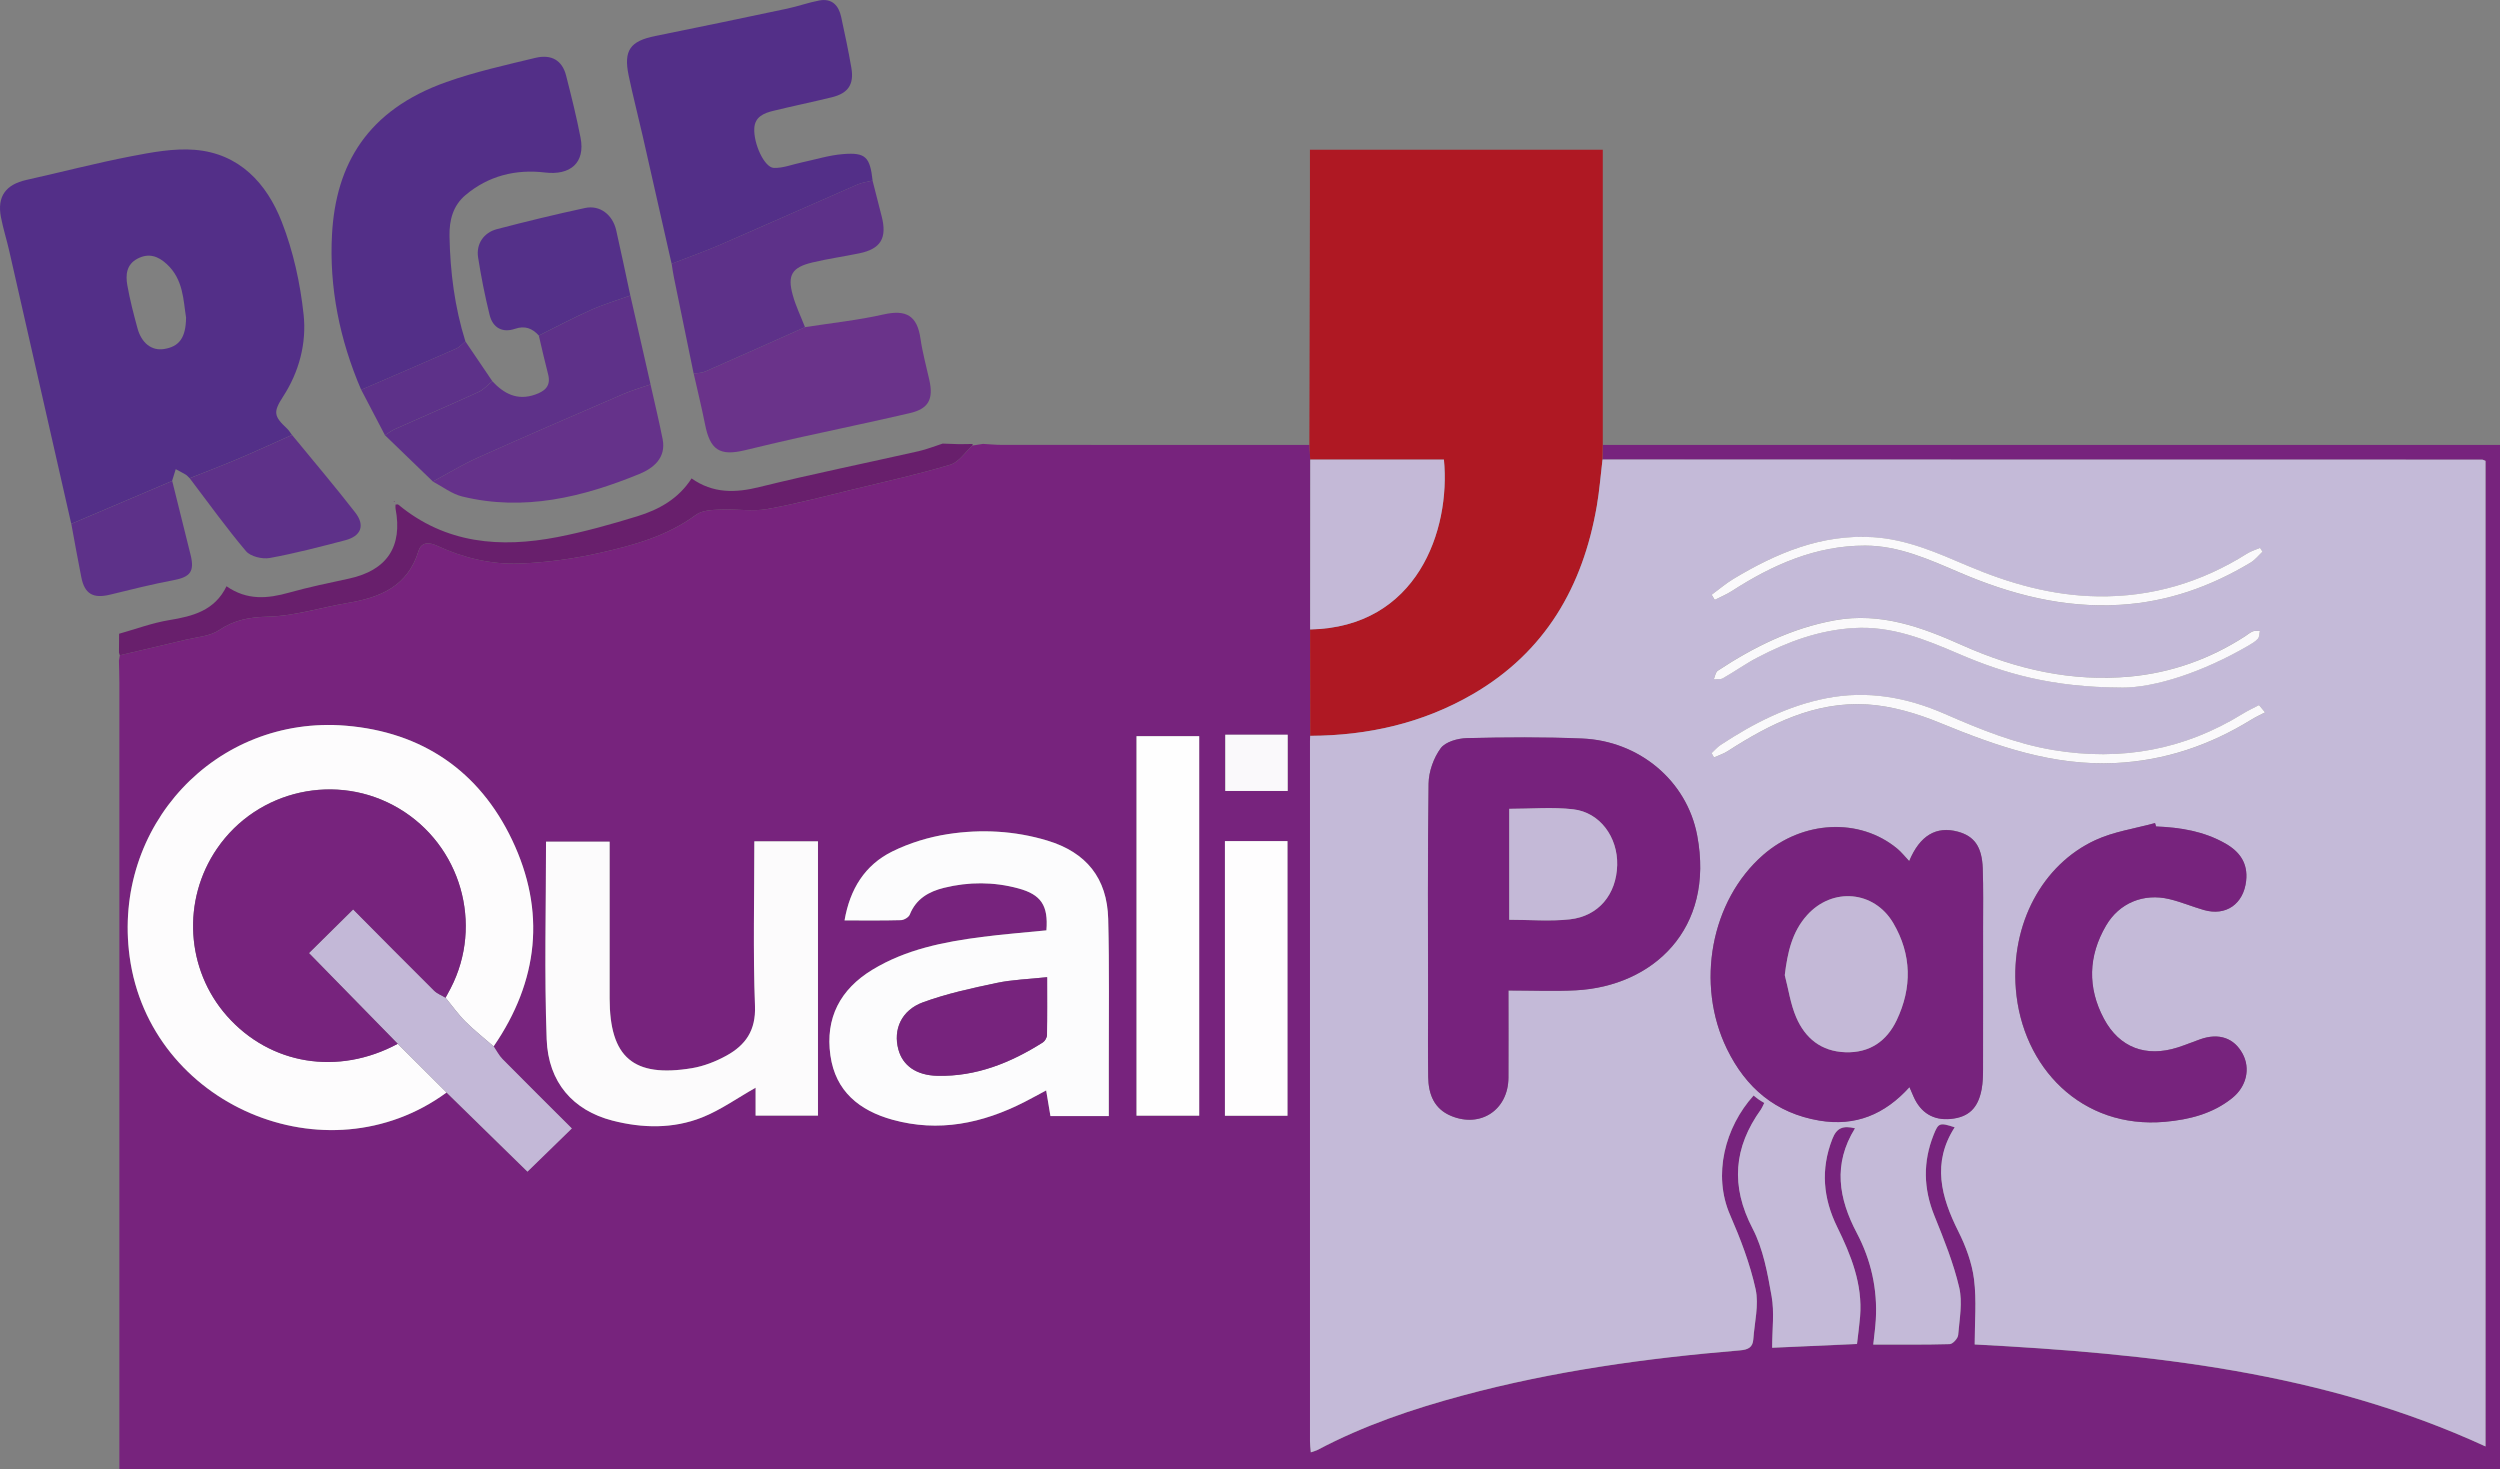
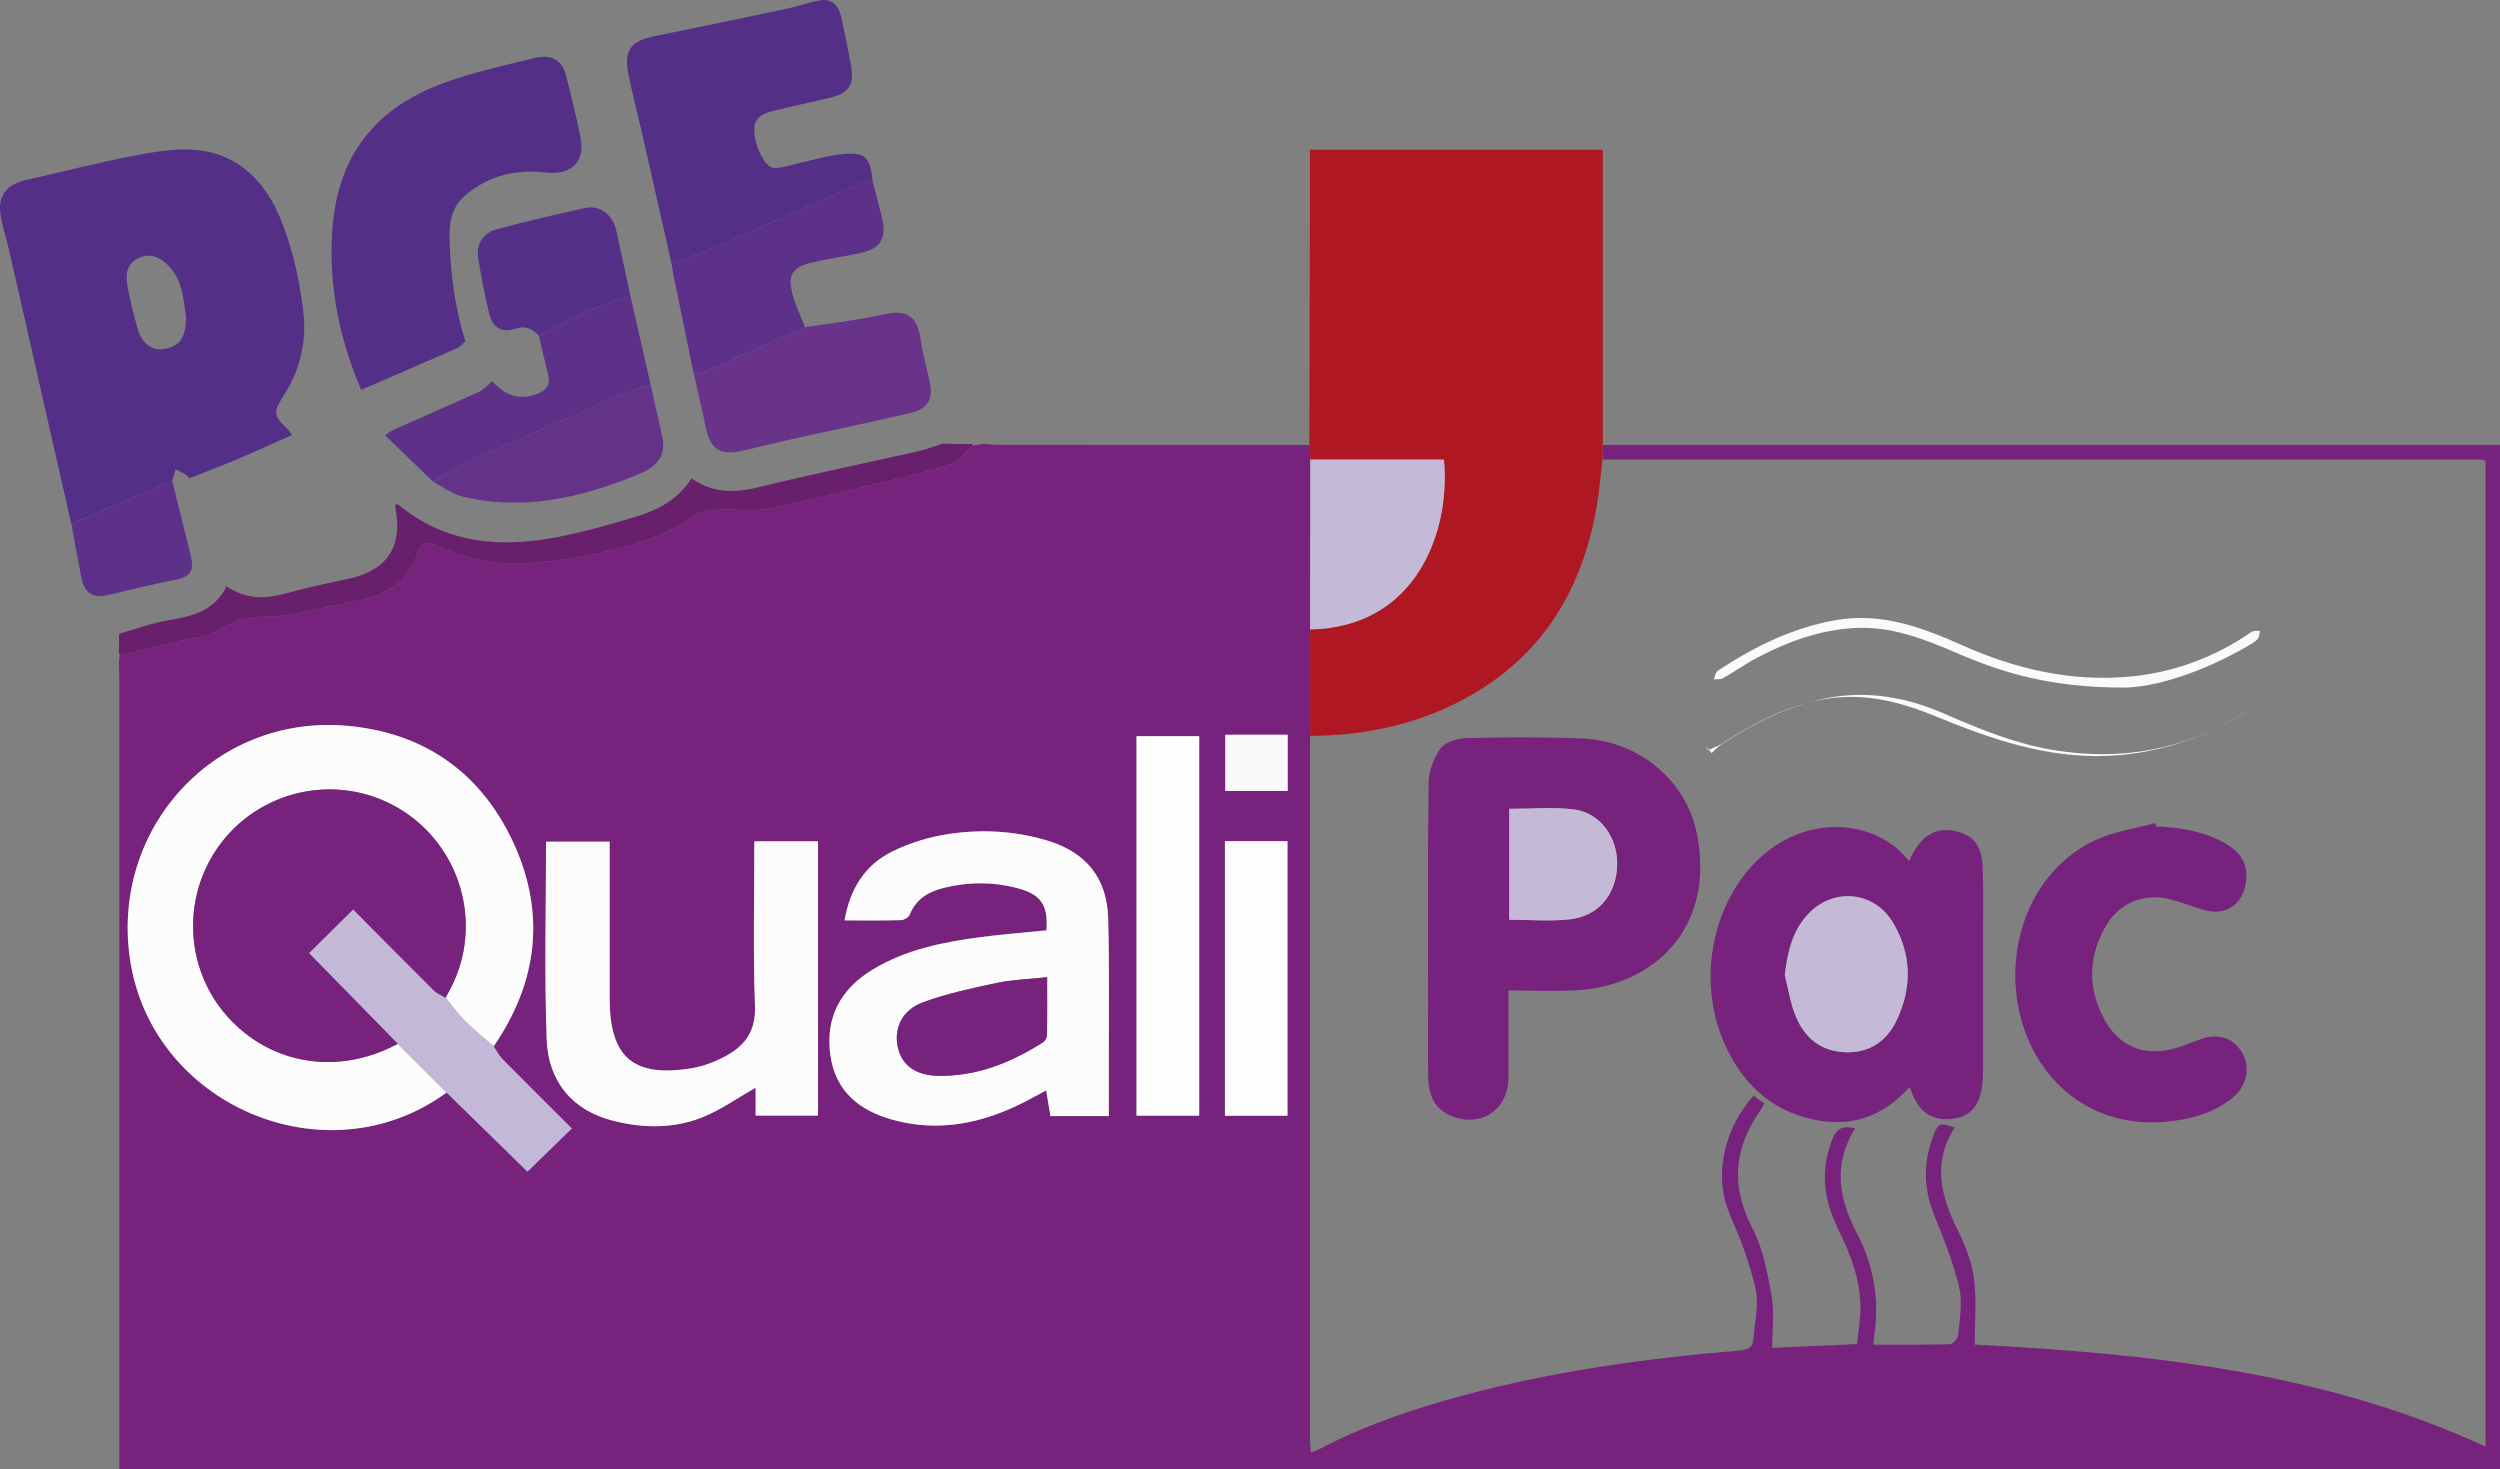
<svg xmlns="http://www.w3.org/2000/svg" id="a" width="582.3" height="342.26" viewBox="0 0 582.3 342.26">
  <rect x="0" y="0" width="582.3" height="342.26" fill="#808080" stroke="none" />
  <defs>
    <style>.b{fill:#6a338a;}.c{fill:#681f6c;}.d{fill:#fcfcfd;}.e{fill:#fefefe;}.f{fill:#fefdfe;}.g{fill:#faf9fb;}.h{fill:#fcfbfc;}.i{fill:#fdfcfd;}.j{fill:#af1823;}.k{fill:#c3b8d7;}.l{fill:#c4b9d7;}.m{fill:#c4bad8;}.n{fill:#543089;}.o{fill:#5d3189;}.p{fill:#65328a;}.q{fill:#77227d;}.r{fill:#77237d;}.s{fill:#5e3189;}.t{fill:#532f88;}</style>
  </defs>
  <path class="r" d="M228.97,103.39c1.45,.08,2.89,.23,4.34,.23,23.9,.02,47.8,.01,71.69,.02,.06,1.14,.12,2.27,.19,3.41,0,13.19-.02,26.38-.03,39.56l.03,24.78c-.02,.42-.06,.83-.06,1.25,0,54.35,0,108.69,0,163.04,0,.78,.11,1.57,.19,2.62,.73-.26,1.22-.37,1.65-.6,10.72-5.68,22.12-9.52,33.79-12.66,21.14-5.69,42.73-8.68,64.51-10.49,1.88-.16,2.99-.67,3.12-2.58,.27-3.91,1.34-8.01,.53-11.69-1.3-5.92-3.52-11.71-5.95-17.29-4.05-9.29-1.21-20.4,5.49-27.8,.39,.31,.78,.64,1.19,.93,.43,.3,.89,.55,1.3,.8-.4,.78-.54,1.17-.77,1.5-6.37,8.86-7.12,17.84-1.95,27.77,2.47,4.74,3.47,10.38,4.42,15.74,.67,3.77,.13,7.75,.13,12.01,6.13-.27,12.82-.57,19.76-.88,.26-2.28,.56-4.33,.72-6.38,.61-7.57-2.12-14.3-5.34-20.88-3.28-6.69-3.88-13.44-1.12-20.5,1.01-2.58,2.47-3.16,5.28-2.48-5.19,8.37-3.82,16.37,.43,24.42,3.3,6.26,4.83,13.04,4.41,20.18-.11,1.81-.36,3.61-.59,5.77,6.19,0,12.01,.07,17.81-.1,.7-.02,1.9-1.33,1.96-2.11,.31-3.7,1.06-7.6,.24-11.1-1.33-5.71-3.57-11.24-5.78-16.7-2.55-6.32-2.68-12.52-.18-18.82,1.12-2.82,1.4-2.92,4.92-1.77-5.34,8.27-3.19,16.19,.83,24.22,1.75,3.49,3.18,7.36,3.67,11.19,.62,4.94,.15,10.01,.15,15.17,40.65,2.12,81.03,6.3,118.98,23.75V107.35c-.41-.15-.6-.28-.79-.28-68.29-.02-136.58-.03-204.87-.03l.07-3.4h208.97v238.62H27.8v-3.8c0-59.86,0-119.72,0-179.58,0-1.66-.07-3.33-.1-4.99l.21-1.27c5.12-1.2,10.25-2.38,15.37-3.62,2.61-.63,5.58-.79,7.7-2.2,3.62-2.41,7.11-3.06,11.48-3.17,6.2-.15,12.34-2.15,18.53-3.19,7.56-1.26,13.96-3.87,16.48-12.06,.64-2.08,2.34-2.19,4.33-1.27,6.09,2.82,12.62,4.4,19.25,4.15,6.35-.24,12.77-1.14,18.97-2.55,7.75-1.77,15.46-3.9,22.09-8.8,1.44-1.06,3.78-1.14,5.72-1.23,3.61-.17,7.33,.51,10.84-.11,7.01-1.25,13.91-3.09,20.84-4.77,7.32-1.77,14.68-3.41,21.88-5.58,1.97-.6,3.42-2.91,5.11-4.44,.83-.13,1.65-.26,2.48-.39ZM104.01,254.47c6.42,6.28,12.84,12.56,18.83,18.42,3.55-3.46,6.86-6.68,10.33-10.06-5.3-5.29-10.75-10.69-16.14-16.15-.83-.84-1.38-1.96-2.06-2.95,10.46-15.23,12.21-31.49,4.29-48.1-7.65-16.05-20.95-25.12-38.69-26.59-30.37-2.53-54.5,23.48-50.38,53.82,4.69,34.53,45.8,52.14,73.81,31.62Zm139.72-37.77c-5.16,.52-10.13,.9-15.05,1.54-8.9,1.15-17.67,2.88-25.47,7.63-7.48,4.54-11.02,11.22-9.78,19.98,1.18,8.35,6.77,12.81,14.43,14.95,10.79,3,20.98,.87,30.74-4.11,1.7-.87,3.37-1.79,5.08-2.71,.37,2.2,.69,4.1,1,5.98h13.59c0-4.16,0-8.19,0-12.22-.02-11.23,.15-22.47-.14-33.7-.25-9.51-5.1-15.51-14.17-18.25-7.58-2.29-15.4-2.7-23.15-1.51-4.43,.68-8.94,2.06-12.96,4.04-6.39,3.15-9.88,8.75-11.13,16.06,4.62,0,8.88,.06,13.13-.06,.72-.02,1.81-.67,2.06-1.29,1.47-3.7,4.44-5.37,8.01-6.25,5.76-1.41,11.54-1.41,17.26,.14,5.35,1.45,7.02,4.01,6.56,9.78Zm-68.01-20.73c0,13.03-.32,25.73,.15,38.39,.21,5.69-2.23,9.08-6.63,11.51-2.49,1.38-5.31,2.49-8.11,2.94-13.62,2.23-19.11-2.53-19.12-16.24-.01-11.03,0-22.06,0-33.08,0-1.11,0-2.23,0-3.45h-14.81c0,15.49-.42,30.79,.15,46.05,.37,10.04,6.17,16.56,15.33,18.92,6.96,1.79,14.12,1.94,20.86-.74,4.33-1.72,8.23-4.52,12.47-6.92v6.5h14.53v-63.88h-14.8Zm88.99-24.5v88.39h14.6v-88.39h-14.6Zm20.6,24.44v63.97h14.57v-63.97h-14.57Zm.08-24.78v13.1h14.54v-13.1h-14.54Z" />
  <path class="j" d="M305.18,171.39c0-8.26-.02-16.52-.03-24.78,24.91-.5,32.75-23.05,31.16-39.56h-31.14c-.06-1.14-.12-2.27-.19-3.41,.04-19.03,.09-38.05,.13-57.08,0-3.83,0-7.67,0-11.69h68.21c0,22.92,0,45.85,0,68.77-.02,1.13-.05,2.27-.07,3.4-.43,3.61-.71,7.25-1.33,10.83-3.24,18.78-12.01,34.01-28.85,43.8-11.69,6.79-24.45,9.67-37.9,9.73Z" />
  <path class="t" d="M16.6,122.02c-4.81-21.2-9.62-42.4-14.45-63.59-.6-2.63-1.42-5.2-1.93-7.84-.93-4.84,1.11-7.61,5.97-8.69,8.09-1.8,16.12-3.91,24.25-5.48,4.92-.95,10.04-1.92,14.96-1.52,10.35,.85,16.73,7.81,20.23,16.78,2.68,6.85,4.31,14.31,5.09,21.63,.7,6.59-1.01,13.23-4.75,19.01-2.34,3.62-2.27,4.57,.91,7.53,.44,.41,.75,.97,1.12,1.46-4.14,1.84-8.25,3.74-12.42,5.51-3.77,1.6-7.6,3.06-11.41,4.57-.3-.28-.56-.63-.91-.84-.76-.46-1.55-.85-2.33-1.27l-.85,2.74c-1.04,.44-2.07,.89-3.11,1.33-6.8,2.89-13.6,5.78-20.4,8.67Zm26.73-48.1c-.64-3.92-.58-8.82-4.5-12.42-2.05-1.89-4.22-2.6-6.79-1.26-2.61,1.36-2.81,3.81-2.38,6.22,.59,3.36,1.46,6.67,2.35,9.96,.94,3.51,3.32,5.32,6.16,4.88,3.55-.55,5.13-2.58,5.17-7.39Z" />
  <path class="t" d="M84.12,90.78c-4.99-11.59-7.49-23.86-6.78-36.31,.91-16.1,8.13-28.81,26.65-35.37,6.71-2.38,13.72-3.93,20.66-5.61,3.83-.93,6.31,.61,7.2,4.09,1.23,4.82,2.44,9.65,3.38,14.53,1.12,5.81-2.39,8.78-8.3,8.07-6.78-.81-13.16,.75-18.52,5.27-2.93,2.48-3.78,5.9-3.71,9.54,.15,8.33,1.2,16.55,3.7,24.53-.71,.57-1.33,1.32-2.13,1.68-7.36,3.24-14.75,6.4-22.13,9.59Z" />
  <path class="t" d="M156.43,61.43c-2.26-9.97-4.5-19.94-6.77-29.91-1.06-4.66-2.27-9.29-3.24-13.96-1.21-5.85,.37-7.99,6.19-9.17,10.26-2.07,20.5-4.21,30.74-6.38,2.52-.53,4.96-1.43,7.49-1.9,2.92-.55,4.5,1.14,5.08,3.81,.86,3.95,1.7,7.9,2.38,11.88,.66,3.86-.73,5.92-4.56,6.86-4.53,1.11-9.11,2.05-13.64,3.16-2.17,.53-4.28,1.38-4.41,4.08-.18,3.63,2.37,9.14,4.56,9.21,2.14,.07,4.3-.81,6.46-1.27,3.22-.68,6.42-1.7,9.67-1.95,5.26-.42,6.25,.68,6.87,6.17-1.19,.3-2.45,.45-3.57,.94-10.6,4.62-21.15,9.34-31.75,13.94-3.77,1.63-7.65,3-11.47,4.49Z" />
  <path class="b" d="M187.5,76.2c6.1-.96,12.28-1.6,18.29-2.96,5.28-1.19,7.84,.27,8.61,5.64,.47,3.27,1.37,6.48,2.08,9.71,.96,4.38-.2,6.61-4.5,7.62-8.76,2.05-17.57,3.86-26.34,5.81-4.04,.9-8.07,1.87-12.09,2.84-5.94,1.43-8.16-.05-9.34-6.07-.78-3.94-1.75-7.84-2.63-11.76,.9-.16,1.88-.15,2.7-.51,7.76-3.41,15.49-6.87,23.23-10.32Z" />
  <path class="c" d="M226.49,103.78c-1.69,1.53-3.14,3.85-5.11,4.44-7.2,2.17-14.56,3.81-21.88,5.58-6.93,1.67-13.83,3.52-20.84,4.77-3.51,.62-7.23-.06-10.84,.11-1.94,.09-4.28,.17-5.72,1.23-6.63,4.9-14.34,7.04-22.09,8.8-6.2,1.41-12.62,2.31-18.97,2.55-6.64,.25-13.16-1.32-19.25-4.15-1.99-.92-3.69-.81-4.33,1.27-2.52,8.19-8.92,10.8-16.48,12.06-6.19,1.03-12.33,3.04-18.53,3.19-4.36,.1-7.86,.76-11.48,3.17-2.12,1.41-5.09,1.57-7.7,2.2-5.11,1.24-10.24,2.42-15.37,3.62l-.19-.61c0-1.47,.02-2.93,.03-4.4,3.88-1.09,7.7-2.52,11.65-3.17,5.52-.91,10.62-2.2,13.37-7.89,4.82,3.35,9.6,2.88,14.58,1.48,4.59-1.29,9.27-2.25,13.93-3.26,8.86-1.92,12.55-7.43,10.86-16.31-.06-.3,0-.61,0-.94,.25,0,.52-.09,.64,.01,11.02,9.12,23.75,10.15,37.09,7.56,6.29-1.23,12.51-2.97,18.64-4.86,5.01-1.54,9.56-4.07,12.58-8.8,5.01,3.54,10.19,3.4,15.84,2,12.28-3.03,24.69-5.55,37.04-8.34,1.9-.43,3.74-1.17,5.6-1.77,1.28,.04,2.57,.08,3.85,.13,1.04-.01,2.09-.03,3.13-.04,0,.12,0,.25-.04,.36Z" />
  <path class="o" d="M187.5,76.2c-7.74,3.45-15.47,6.92-23.23,10.32-.82,.36-1.8,.35-2.7,.51-1.53-7.42-3.06-14.85-4.57-22.27-.23-1.1-.38-2.22-.56-3.34,3.83-1.49,7.71-2.86,11.47-4.49,10.61-4.6,21.16-9.32,31.75-13.94,1.11-.49,2.37-.63,3.57-.94,.71,2.79,1.42,5.59,2.14,8.38,1.28,5.01-.22,7.54-5.2,8.57-3.64,.75-7.33,1.27-10.94,2.13-4.77,1.14-5.87,2.93-4.59,7.57,.7,2.57,1.89,5,2.86,7.49Z" />
  <path class="s" d="M114.66,88.79c2.72,2.91,5.81,4.56,9.92,3.14,2.33-.8,3.8-2,3.08-4.77-.78-2.99-1.45-6.01-2.16-9.01,4.03-1.99,8-4.11,12.1-5.94,2.98-1.33,6.14-2.27,9.22-3.38,1.57,6.9,3.14,13.81,4.71,20.71-2.13,.74-4.31,1.36-6.37,2.25-11.28,4.87-22.57,9.74-33.79,14.77-3.62,1.62-7.03,3.72-10.54,5.6-3.72-3.6-7.45-7.2-11.17-10.79,.78-.48,1.52-1.06,2.35-1.43,6.48-2.89,13.01-5.69,19.46-8.64,1.2-.55,2.14-1.65,3.19-2.5Z" />
  <path class="p" d="M100.82,112.16c3.51-1.88,6.92-3.97,10.54-5.6,11.22-5.03,22.5-9.9,33.79-14.77,2.06-.89,4.25-1.51,6.37-2.25,.95,4.24,1.97,8.47,2.82,12.73,.88,4.42-2.22,6.82-5.42,8.13-13.24,5.42-26.89,8.76-41.27,5.24-2.42-.59-4.56-2.29-6.83-3.48Z" />
  <path class="n" d="M146.82,68.83c-3.08,1.11-6.24,2.05-9.22,3.38-4.1,1.82-8.07,3.94-12.1,5.94-1.53-1.69-3.25-2.35-5.56-1.56-2.87,.98-5.15-.19-5.9-3.24-1.09-4.42-1.98-8.9-2.68-13.39-.49-3.12,1.29-5.78,4.39-6.59,6.8-1.78,13.64-3.44,20.51-4.92,3.46-.75,6.44,1.54,7.27,5.2,1.15,5.05,2.2,10.13,3.29,15.2Z" />
-   <path class="s" d="M44.19,111.39c3.8-1.52,7.64-2.97,11.41-4.57,4.17-1.77,8.28-3.67,12.42-5.51,4.92,6,9.95,11.92,14.71,18.05,2.37,3.04,1.37,5.53-2.37,6.49-5.82,1.51-11.64,3.05-17.55,4.12-1.73,.31-4.46-.35-5.51-1.59-4.61-5.45-8.78-11.29-13.11-16.98Z" />
  <path class="o" d="M16.6,122.02c6.8-2.89,13.6-5.78,20.4-8.67,1.04-.44,2.07-.89,3.11-1.33,1.42,5.71,2.82,11.43,4.26,17.13,.99,3.93-.01,5.24-3.92,5.98-4.96,.94-9.88,2.16-14.79,3.37-3.95,.97-5.94-.13-6.72-4.05-.83-4.14-1.56-8.29-2.33-12.44Z" />
-   <path class="o" d="M114.66,88.79c-1.06,.85-2,1.96-3.19,2.5-6.46,2.95-12.98,5.75-19.46,8.64-.83,.37-1.57,.95-2.35,1.43-1.84-3.53-3.69-7.05-5.53-10.58,7.38-3.19,14.77-6.35,22.13-9.59,.8-.35,1.42-1.11,2.13-1.68,2.09,3.09,4.19,6.18,6.28,9.27Z" />
  <polygon class="c" points="91.68 116.79 91.88 116.69 91.87 116.91 91.68 116.79" />
-   <path class="m" d="M305.18,171.39c13.45-.06,26.22-2.94,37.9-9.73,16.84-9.79,25.61-25.01,28.85-43.8,.62-3.58,.9-7.22,1.33-10.83,68.29,0,136.58,.02,204.87,.03,.19,0,.39,.13,.79,.28v229.55c-37.95-17.45-78.34-21.63-118.98-23.75,0-5.16,.47-10.23-.15-15.17-.48-3.84-1.92-7.71-3.67-11.19-4.02-8.03-6.16-15.96-.83-24.22-3.52-1.15-3.8-1.05-4.92,1.77-2.5,6.29-2.37,12.5,.18,18.82,2.2,5.47,4.44,10.99,5.78,16.7,.82,3.5,.07,7.4-.24,11.1-.07,.79-1.26,2.09-1.96,2.11-5.81,.17-11.62,.1-17.81,.1,.23-2.16,.48-3.96,.59-5.77,.42-7.13-1.11-13.91-4.41-20.18-4.25-8.05-5.62-16.05-.43-24.42-2.81-.68-4.27-.11-5.28,2.48-2.76,7.07-2.16,13.81,1.12,20.5,3.23,6.58,5.95,13.32,5.34,20.88-.17,2.05-.46,4.1-.72,6.38-6.93,.31-13.63,.6-19.76,.88,0-4.26,.54-8.24-.13-12.01-.95-5.36-1.95-11-4.42-15.74-5.17-9.93-4.42-18.91,1.95-27.77,.23-.32,.37-.71,.77-1.5-.4-.24-.86-.5-1.3-.8-.42-.29-.8-.62-1.19-.93-6.69,7.4-9.54,18.5-5.49,27.8,2.43,5.58,4.65,11.37,5.95,17.29,.81,3.68-.26,7.78-.53,11.69-.13,1.91-1.24,2.43-3.12,2.58-21.77,1.81-43.36,4.8-64.51,10.49-11.67,3.14-23.07,6.98-33.79,12.66-.43,.23-.92,.34-1.65,.6-.08-1.05-.19-1.83-.19-2.62,0-54.35,0-108.69,0-163.04,0-.42,.04-.83,.06-1.25Zm46.16,59.32c5.56,0,10.66,.23,15.74-.04,17.84-.96,32.37-14.18,28.22-36.09-2.43-12.83-13.61-22.02-26.82-22.56-8.93-.37-17.89-.3-26.83-.09-2.11,.05-4.99,.86-6.09,2.36-1.65,2.25-2.78,5.42-2.82,8.21-.25,17.06-.12,34.12-.12,51.19,0,5.72-.06,11.45,.03,17.17,.07,3.98,1.34,7.41,5.35,9.07,6.89,2.85,13.3-1.43,13.34-8.9,.04-6.64,0-13.28,0-20.31Zm93.35-30.16c-.97-1.02-1.8-2.1-2.83-2.94-8.75-7.21-21.96-6.55-31.2,1.51-12.17,10.62-15.8,30.04-8.42,45.18,4.42,9.08,11.35,14.95,21.49,16.68,8.42,1.44,15.3-1.43,21.02-7.79,.38,.89,.66,1.55,.95,2.2,1.67,3.81,4.64,5.59,8.66,5.21,4.14-.4,6.37-2.47,7.2-6.9,.28-1.52,.33-3.1,.33-4.65,.03-11.03,.02-22.05,.01-33.08,0-4.58,.08-9.16-.08-13.73-.18-5.04-1.96-7.5-5.77-8.54-5.05-1.37-8.88,.89-11.35,6.83Zm57.48-8.05l-.24-.8c-4.65,1.29-9.58,1.98-13.9,3.98-12.41,5.74-19.72,19.6-18.52,34.67,1.45,18.21,15.27,32.69,34.77,30.94,5.64-.51,11.08-1.87,15.64-5.54,3.33-2.68,4.27-6.88,2.4-10.33-2-3.68-5.53-4.89-9.86-3.35-1.76,.62-3.49,1.34-5.27,1.91-7.35,2.34-13.56,.06-17.16-6.69-3.87-7.24-3.65-14.64,.5-21.72,3.09-5.28,8.77-7.57,14.73-6.15,2.72,.65,5.32,1.75,8.01,2.53,5.19,1.5,9.28-1.38,9.88-6.79,.46-4.08-1.47-6.78-4.81-8.68-5.01-2.86-10.52-3.76-16.18-3.98Zm-8.06-32.35c7.82,.06,19.02-3.64,29.53-9.75,.81-.47,1.65-.96,2.26-1.63,.37-.41,.32-1.2,.46-1.81-.55,.01-1.15-.11-1.63,.08-.66,.26-1.22,.77-1.84,1.17-8.17,5.28-17.13,8.48-26.77,9.37-13.66,1.27-26.57-1.7-39.04-7.28-9.41-4.21-19.01-7.77-29.74-5.83-10.03,1.82-18.87,6.22-27.25,11.75-.52,.34-.63,1.32-.93,2,.72-.07,1.56,.09,2.12-.24,2.7-1.54,5.26-3.37,8.01-4.81,7.03-3.69,14.35-6.38,22.42-6.89,8.87-.55,16.71,2.65,24.54,6.02,10.67,4.59,21.66,7.77,37.86,7.84Zm32.86-31.65l-.57-.88c-1.01,.44-2.1,.75-3.02,1.33-10.63,6.7-22.17,10.15-34.79,9.96-10.67-.16-20.65-3.02-30.37-7.15-7.06-3-14.09-6.14-21.92-6.63-12.06-.75-22.57,3.7-32.58,9.73-1.78,1.07-3.37,2.44-5.05,3.68l.72,1.19c1.33-.68,2.72-1.24,3.97-2.05,9.48-6.12,19.55-10.61,31.06-10.59,7.85,0,14.94,3.25,22,6.27,11.94,5.11,24.18,8.31,37.36,7.52,11.08-.66,21.07-4.23,30.45-9.85,1.05-.63,1.84-1.67,2.75-2.52Zm-128.31,46.92l.58,1.01c1.06-.48,2.2-.84,3.17-1.46,9.91-6.4,20.39-11.62,32.48-10.89,5.75,.35,11.64,2.1,17.02,4.32,13.15,5.41,26.3,10.04,40.86,9.33,11.51-.56,21.92-4.13,31.63-10.11,1.02-.63,2.12-1.13,3.19-1.69l-1.41-1.69c-1.25,.66-2.55,1.25-3.75,1.99-13.64,8.44-28.33,11.09-44.13,8.48-8.91-1.48-17.14-4.85-25.3-8.42-8.88-3.88-18.01-5.53-27.61-3.65-9.01,1.76-17.01,5.87-24.59,10.87-.79,.52-1.42,1.27-2.12,1.91Z" />
  <path class="i" d="M104.01,254.47c-28.02,20.52-69.13,2.91-73.81-31.62-4.12-30.34,20.01-56.34,50.38-53.82,17.74,1.48,31.05,10.55,38.69,26.59,7.92,16.61,6.17,32.87-4.29,48.1-2.2-1.92-4.51-3.72-6.57-5.78-1.7-1.7-3.1-3.7-4.64-5.57,.39-.73,.8-1.46,1.18-2.19,7.7-14.87,2.38-33.32-12.07-41.9-14.33-8.5-32.9-4.4-42.33,9.35-8.24,12.02-7.28,28.17,2.31,39.01,10.06,11.38,25.86,13.95,39.77,6.47,3.79,3.78,7.58,7.56,11.37,11.34Z" />
  <path class="d" d="M243.73,216.7c.46-5.77-1.21-8.34-6.56-9.78-5.72-1.55-11.51-1.55-17.26-.14-3.57,.88-6.54,2.55-8.01,6.25-.25,.63-1.34,1.27-2.06,1.29-4.25,.12-8.51,.06-13.13,.06,1.26-7.31,4.74-12.91,11.13-16.06,4.02-1.98,8.52-3.36,12.96-4.04,7.75-1.19,15.57-.78,23.15,1.51,9.07,2.74,13.93,8.75,14.17,18.25,.29,11.23,.12,22.47,.14,33.7,0,4.03,0,8.06,0,12.22h-13.59c-.31-1.88-.63-3.78-1-5.98-1.71,.91-3.38,1.84-5.08,2.71-9.76,4.97-19.95,7.11-30.74,4.11-7.67-2.13-13.25-6.6-14.43-14.95-1.24-8.76,2.3-15.43,9.78-19.98,7.81-4.74,16.58-6.48,25.47-7.63,4.93-.64,9.89-1.02,15.05-1.54Zm.17,10.9c-4.22,.46-8.1,.57-11.83,1.35-5.76,1.21-11.57,2.48-17.08,4.49-5.08,1.85-7.02,6.39-5.75,11.02,1.03,3.75,4.17,6,9.1,6.11,9.03,.2,17.04-3.03,24.53-7.77,.5-.32,.96-1.12,.97-1.71,.08-4.35,.04-8.7,.04-13.49Z" />
  <path class="h" d="M175.72,195.97h14.8v63.88h-14.53v-6.5c-4.25,2.4-8.15,5.2-12.47,6.92-6.74,2.68-13.9,2.53-20.86,.74-9.16-2.36-14.96-8.88-15.33-18.92-.56-15.26-.15-30.56-.15-46.05h14.81c0,1.23,0,2.34,0,3.45,0,11.03,0,22.06,0,33.08,.02,13.72,5.51,18.47,19.12,16.24,2.8-.46,5.62-1.57,8.11-2.94,4.4-2.43,6.84-5.82,6.63-11.51-.47-12.67-.15-25.37-.15-38.39Z" />
  <path class="e" d="M264.72,171.47h14.6v88.39h-14.6v-88.39Z" />
  <path class="k" d="M103.78,232.39c1.53,1.87,2.94,3.86,4.64,5.57,2.06,2.06,4.37,3.86,6.57,5.78,.68,.99,1.23,2.11,2.06,2.95,5.39,5.46,10.84,10.86,16.14,16.15-3.47,3.38-6.78,6.6-10.33,10.06-5.99-5.86-12.41-12.14-18.83-18.42-3.79-3.78-7.58-7.56-11.37-11.34-7.03-7.19-14.07-14.37-20.69-21.14,3.47-3.43,6.81-6.73,10.29-10.17,6.05,6.09,12.41,12.52,18.83,18.9,.73,.73,1.79,1.12,2.7,1.67Z" />
  <path class="l" d="M305.18,107.05h31.14c1.59,16.52-6.26,39.07-31.16,39.56,0-13.19,.02-26.37,.03-39.56Z" />
  <path class="f" d="M285.31,195.91h14.57v63.97h-14.57v-63.97Z" />
  <path class="g" d="M285.39,171.13h14.54v13.1h-14.54v-13.1Z" />
  <path class="q" d="M351.35,230.71c0,7.04,.03,13.68,0,20.31-.05,7.47-6.46,11.75-13.34,8.9-4.01-1.66-5.29-5.09-5.35-9.07-.09-5.72-.03-11.44-.03-17.17,0-17.06-.12-34.13,.12-51.19,.04-2.8,1.18-5.96,2.82-8.21,1.1-1.5,3.98-2.31,6.09-2.36,8.94-.21,17.9-.28,26.83,.09,13.22,.54,24.39,9.74,26.82,22.56,4.15,21.91-10.38,35.13-28.22,36.09-5.07,.27-10.17,.04-15.74,.04Zm.18-16.47c4.83,0,9.53,.41,14.12-.1,6.71-.74,10.85-5.85,11.02-12.64,.16-6.5-4-12.27-10.22-12.99-4.89-.57-9.89-.11-14.93-.11v25.85Z" />
  <path class="r" d="M444.7,200.56c2.47-5.95,6.3-8.21,11.35-6.83,3.81,1.04,5.59,3.5,5.77,8.54,.16,4.57,.08,9.15,.08,13.73,0,11.03,.01,22.05-.01,33.08,0,1.55-.05,3.13-.33,4.65-.83,4.43-3.06,6.5-7.2,6.9-4.01,.39-6.98-1.4-8.66-5.21-.29-.65-.56-1.31-.95-2.2-5.73,6.35-12.6,9.22-21.02,7.79-10.15-1.73-17.07-7.6-21.49-16.68-7.38-15.14-3.75-34.56,8.42-45.18,9.25-8.07,22.45-8.72,31.2-1.51,1.02,.84,1.86,1.92,2.83,2.94Zm-28.99,26.57c.85,3.28,1.33,6.72,2.65,9.8,2.09,4.89,5.84,7.97,11.47,8.16,5.65,.19,9.61-2.57,11.93-7.43,3.63-7.59,3.53-15.33-.77-22.64-4.46-7.59-14.19-8.41-20.08-1.87-3.52,3.91-4.57,8.73-5.2,13.97Z" />
  <path class="r" d="M502.19,192.5c5.66,.22,11.17,1.11,16.18,3.98,3.33,1.91,5.26,4.6,4.81,8.68-.61,5.4-4.69,8.29-9.88,6.79-2.69-.78-5.29-1.88-8.01-2.53-5.96-1.42-11.64,.87-14.73,6.15-4.15,7.08-4.37,14.47-.5,21.72,3.6,6.75,9.81,9.03,17.16,6.69,1.78-.57,3.51-1.29,5.27-1.91,4.33-1.53,7.86-.32,9.86,3.35,1.88,3.45,.93,7.65-2.4,10.33-4.56,3.67-10,5.03-15.64,5.54-19.5,1.75-33.32-12.73-34.77-30.94-1.2-15.07,6.11-28.93,18.52-34.67,4.32-2,9.25-2.69,13.9-3.98l.24,.8Z" />
  <path class="g" d="M494.12,160.15c-16.2-.07-27.19-3.25-37.86-7.84-7.84-3.37-15.67-6.58-24.54-6.02-8.08,.5-15.39,3.2-22.42,6.89-2.75,1.44-5.3,3.27-8.01,4.81-.57,.32-1.41,.17-2.12,.24,.3-.68,.41-1.65,.93-2,8.38-5.53,17.23-9.93,27.25-11.75,10.73-1.94,20.33,1.62,29.74,5.83,12.47,5.57,25.39,8.54,39.04,7.28,9.64-.9,18.6-4.09,26.77-9.37,.61-.39,1.17-.9,1.84-1.17,.48-.19,1.08-.06,1.63-.08-.14,.62-.09,1.4-.46,1.81-.61,.68-1.46,1.16-2.26,1.63-10.51,6.11-21.71,9.81-29.53,9.75Z" />
-   <path class="g" d="M526.99,128.5c-.91,.85-1.71,1.89-2.75,2.52-9.38,5.63-19.37,9.19-30.45,9.85-13.18,.79-25.42-2.41-37.36-7.52-7.06-3.02-14.14-6.26-22-6.27-11.5-.01-21.58,4.47-31.06,10.59-1.24,.8-2.64,1.37-3.97,2.05l-.72-1.19c1.68-1.23,3.27-2.61,5.05-3.68,10.02-6.03,20.53-10.48,32.58-9.73,7.83,.49,14.86,3.62,21.92,6.63,9.72,4.13,19.7,6.99,30.37,7.15,12.62,.19,24.16-3.26,34.79-9.96,.92-.58,2.01-.89,3.02-1.33l.57,.88Z" />
-   <path class="g" d="M398.67,175.41c.7-.64,1.33-1.39,2.12-1.91,7.59-5,15.59-9.11,24.59-10.87,9.6-1.88,18.73-.23,27.61,3.65,8.17,3.57,16.39,6.94,25.3,8.42,15.8,2.62,30.49-.04,44.13-8.48,1.2-.74,2.5-1.33,3.75-1.99l1.41,1.69c-1.07,.56-2.17,1.06-3.19,1.69-9.71,5.98-20.11,9.54-31.63,10.11-14.56,.71-27.71-3.92-40.86-9.33-5.38-2.21-11.27-3.97-17.02-4.32-12.09-.73-22.57,4.49-32.48,10.89-.97,.62-2.11,.98-3.17,1.46l-.58-1.01Z" />
+   <path class="g" d="M398.67,175.41c.7-.64,1.33-1.39,2.12-1.91,7.59-5,15.59-9.11,24.59-10.87,9.6-1.88,18.73-.23,27.61,3.65,8.17,3.57,16.39,6.94,25.3,8.42,15.8,2.62,30.49-.04,44.13-8.48,1.2-.74,2.5-1.33,3.75-1.99c-1.07,.56-2.17,1.06-3.19,1.69-9.71,5.98-20.11,9.54-31.63,10.11-14.56,.71-27.71-3.92-40.86-9.33-5.38-2.21-11.27-3.97-17.02-4.32-12.09-.73-22.57,4.49-32.48,10.89-.97,.62-2.11,.98-3.17,1.46l-.58-1.01Z" />
  <path class="r" d="M103.78,232.39c-.91-.55-1.97-.94-2.7-1.67-6.42-6.37-12.78-12.81-18.83-18.9-3.48,3.44-6.82,6.74-10.29,10.17,6.63,6.77,13.66,13.96,20.69,21.14-13.9,7.48-29.7,4.9-39.77-6.47-9.59-10.84-10.55-26.99-2.31-39.01,9.42-13.75,28-17.85,42.33-9.35,14.45,8.57,19.77,27.02,12.07,41.9-.38,.74-.79,1.46-1.18,2.19Z" />
  <path class="r" d="M243.91,227.61c0,4.79,.04,9.14-.04,13.49-.01,.59-.47,1.39-.97,1.71-7.49,4.74-15.5,7.97-24.53,7.77-4.93-.11-8.08-2.36-9.1-6.11-1.27-4.63,.67-9.17,5.75-11.02,5.51-2.01,11.32-3.27,17.08-4.49,3.73-.79,7.6-.9,11.83-1.35Z" />
  <path class="l" d="M351.53,214.24v-25.85c5.03,0,10.04-.46,14.93,.11,6.21,.73,10.38,6.49,10.22,12.99-.17,6.79-4.31,11.9-11.02,12.64-4.6,.51-9.29,.1-14.12,.1Z" />
  <path class="l" d="M415.71,227.12c.64-5.24,1.68-10.06,5.2-13.97,5.89-6.54,15.62-5.73,20.08,1.87,4.29,7.31,4.4,15.04,.77,22.64-2.32,4.85-6.28,7.62-11.93,7.43-5.63-.19-9.38-3.27-11.47-8.16-1.32-3.08-1.79-6.52-2.65-9.8Z" />
</svg>